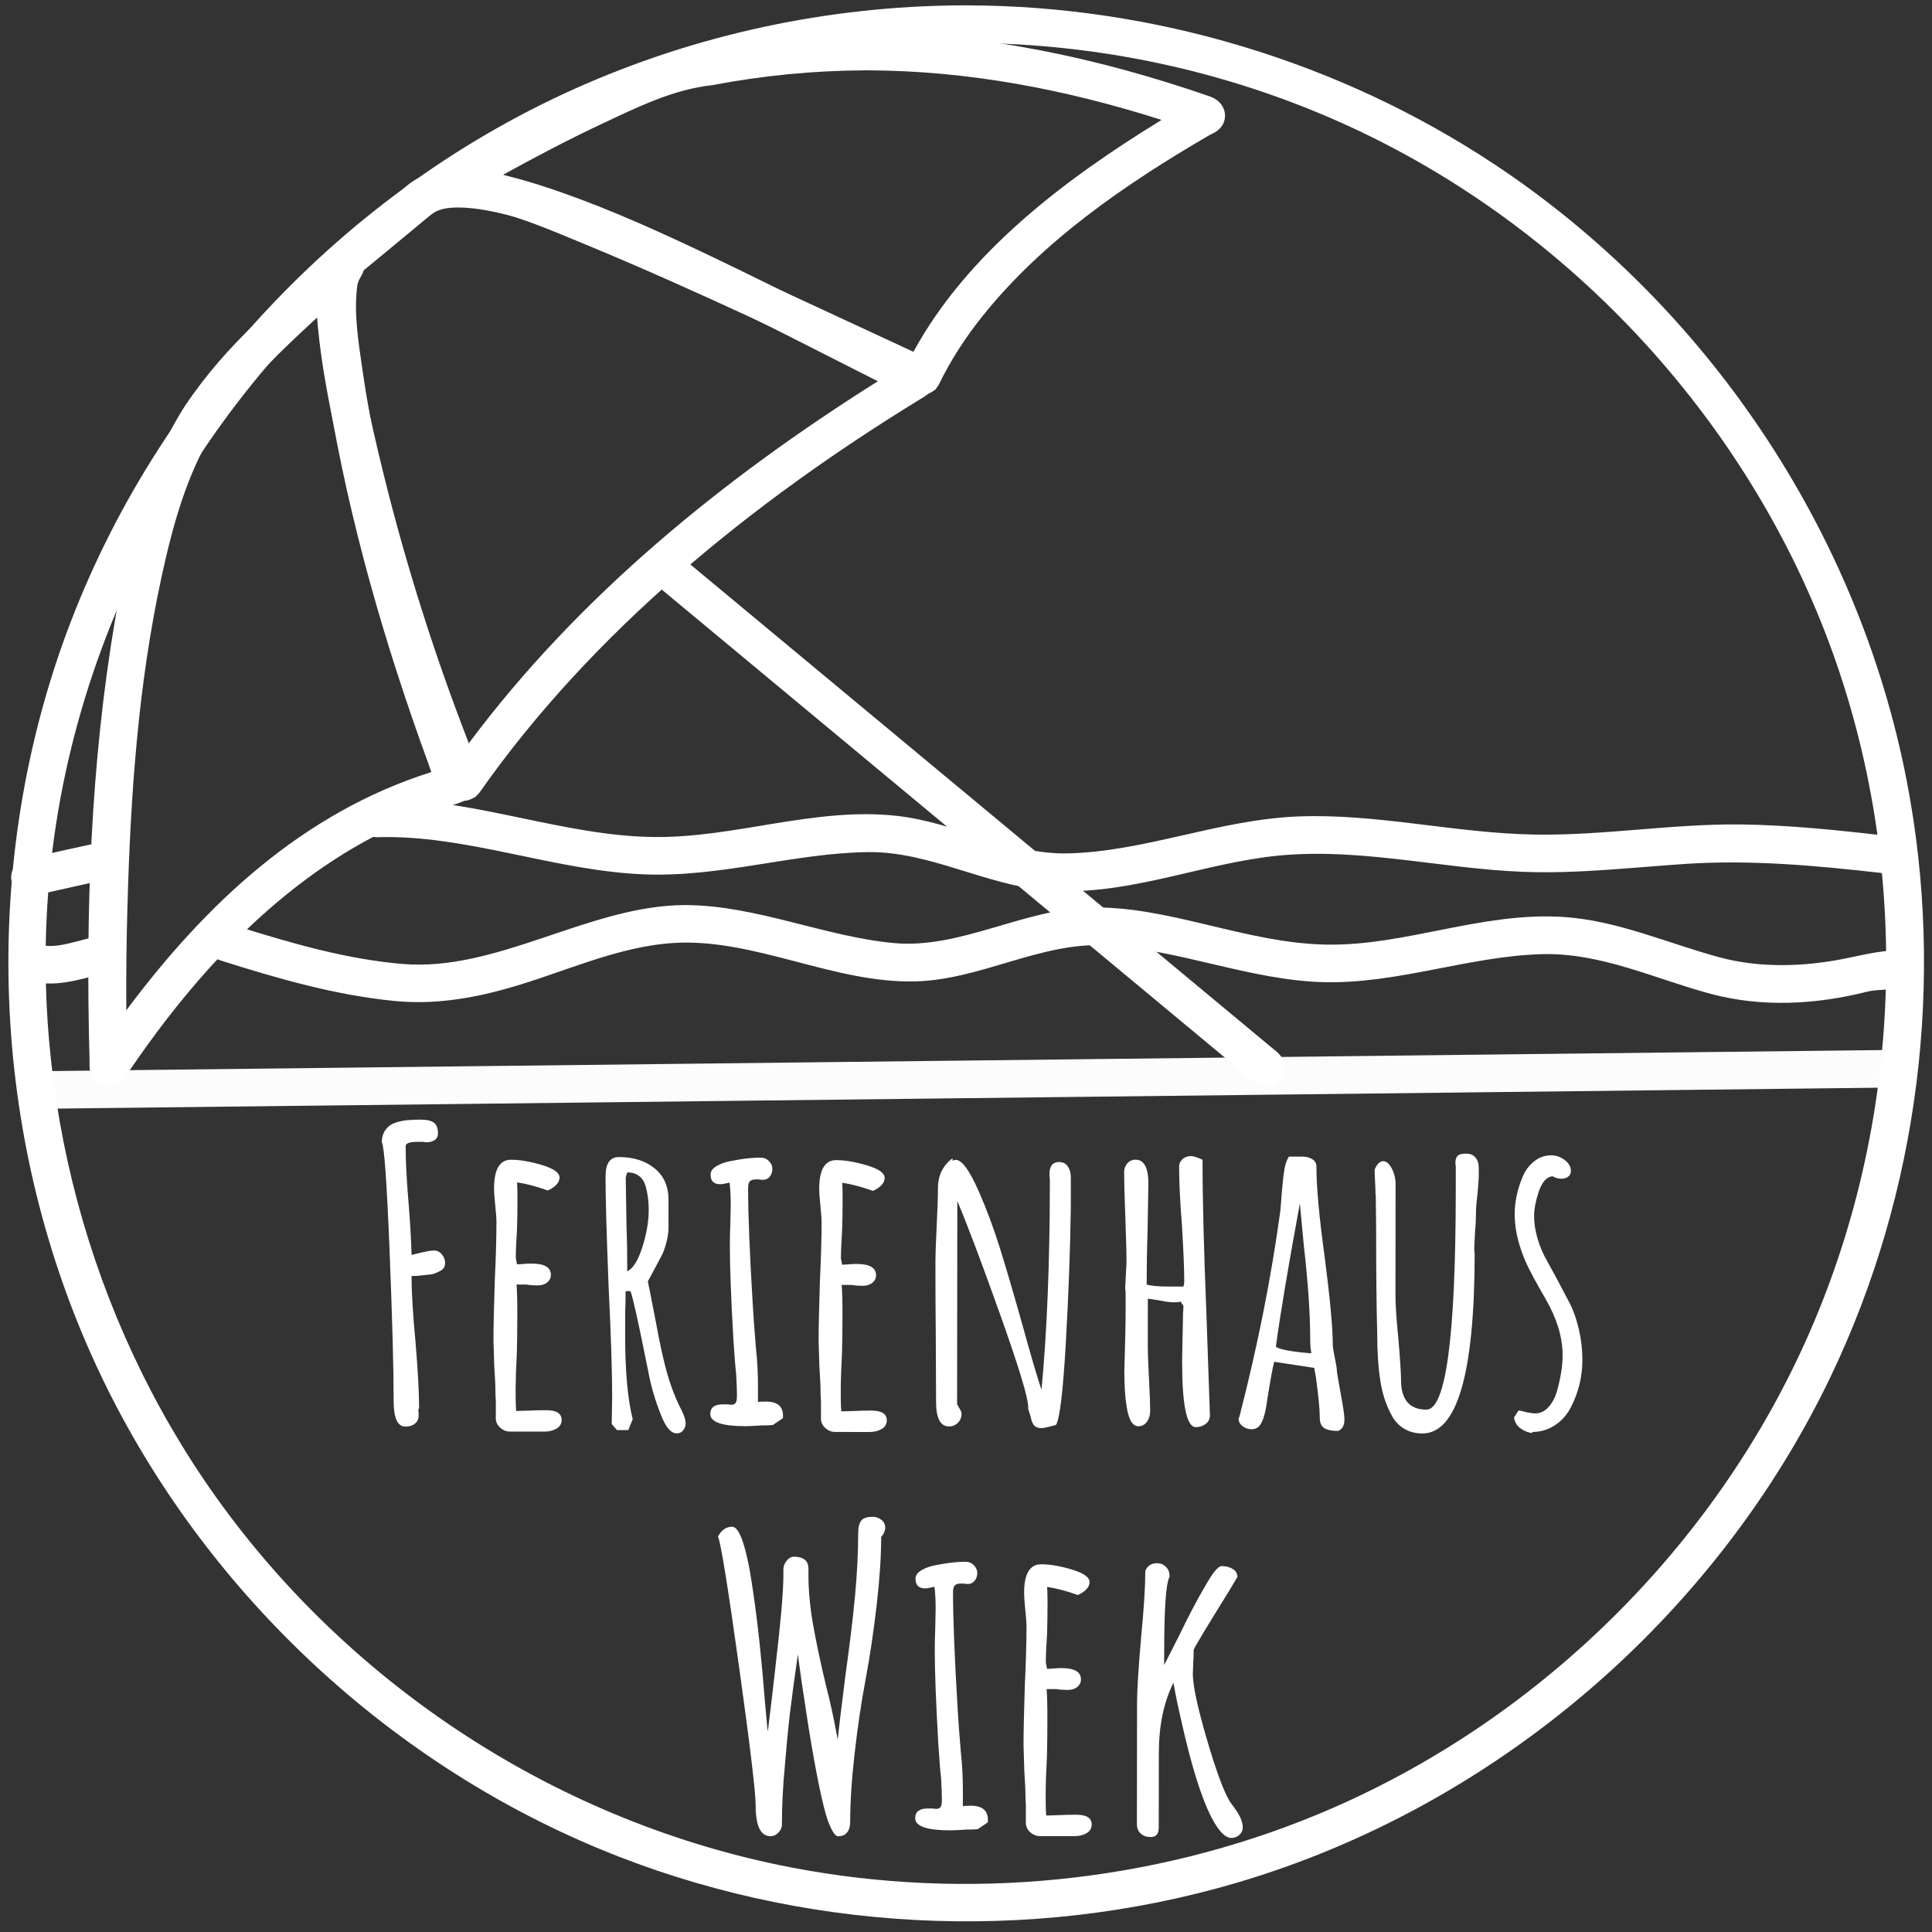
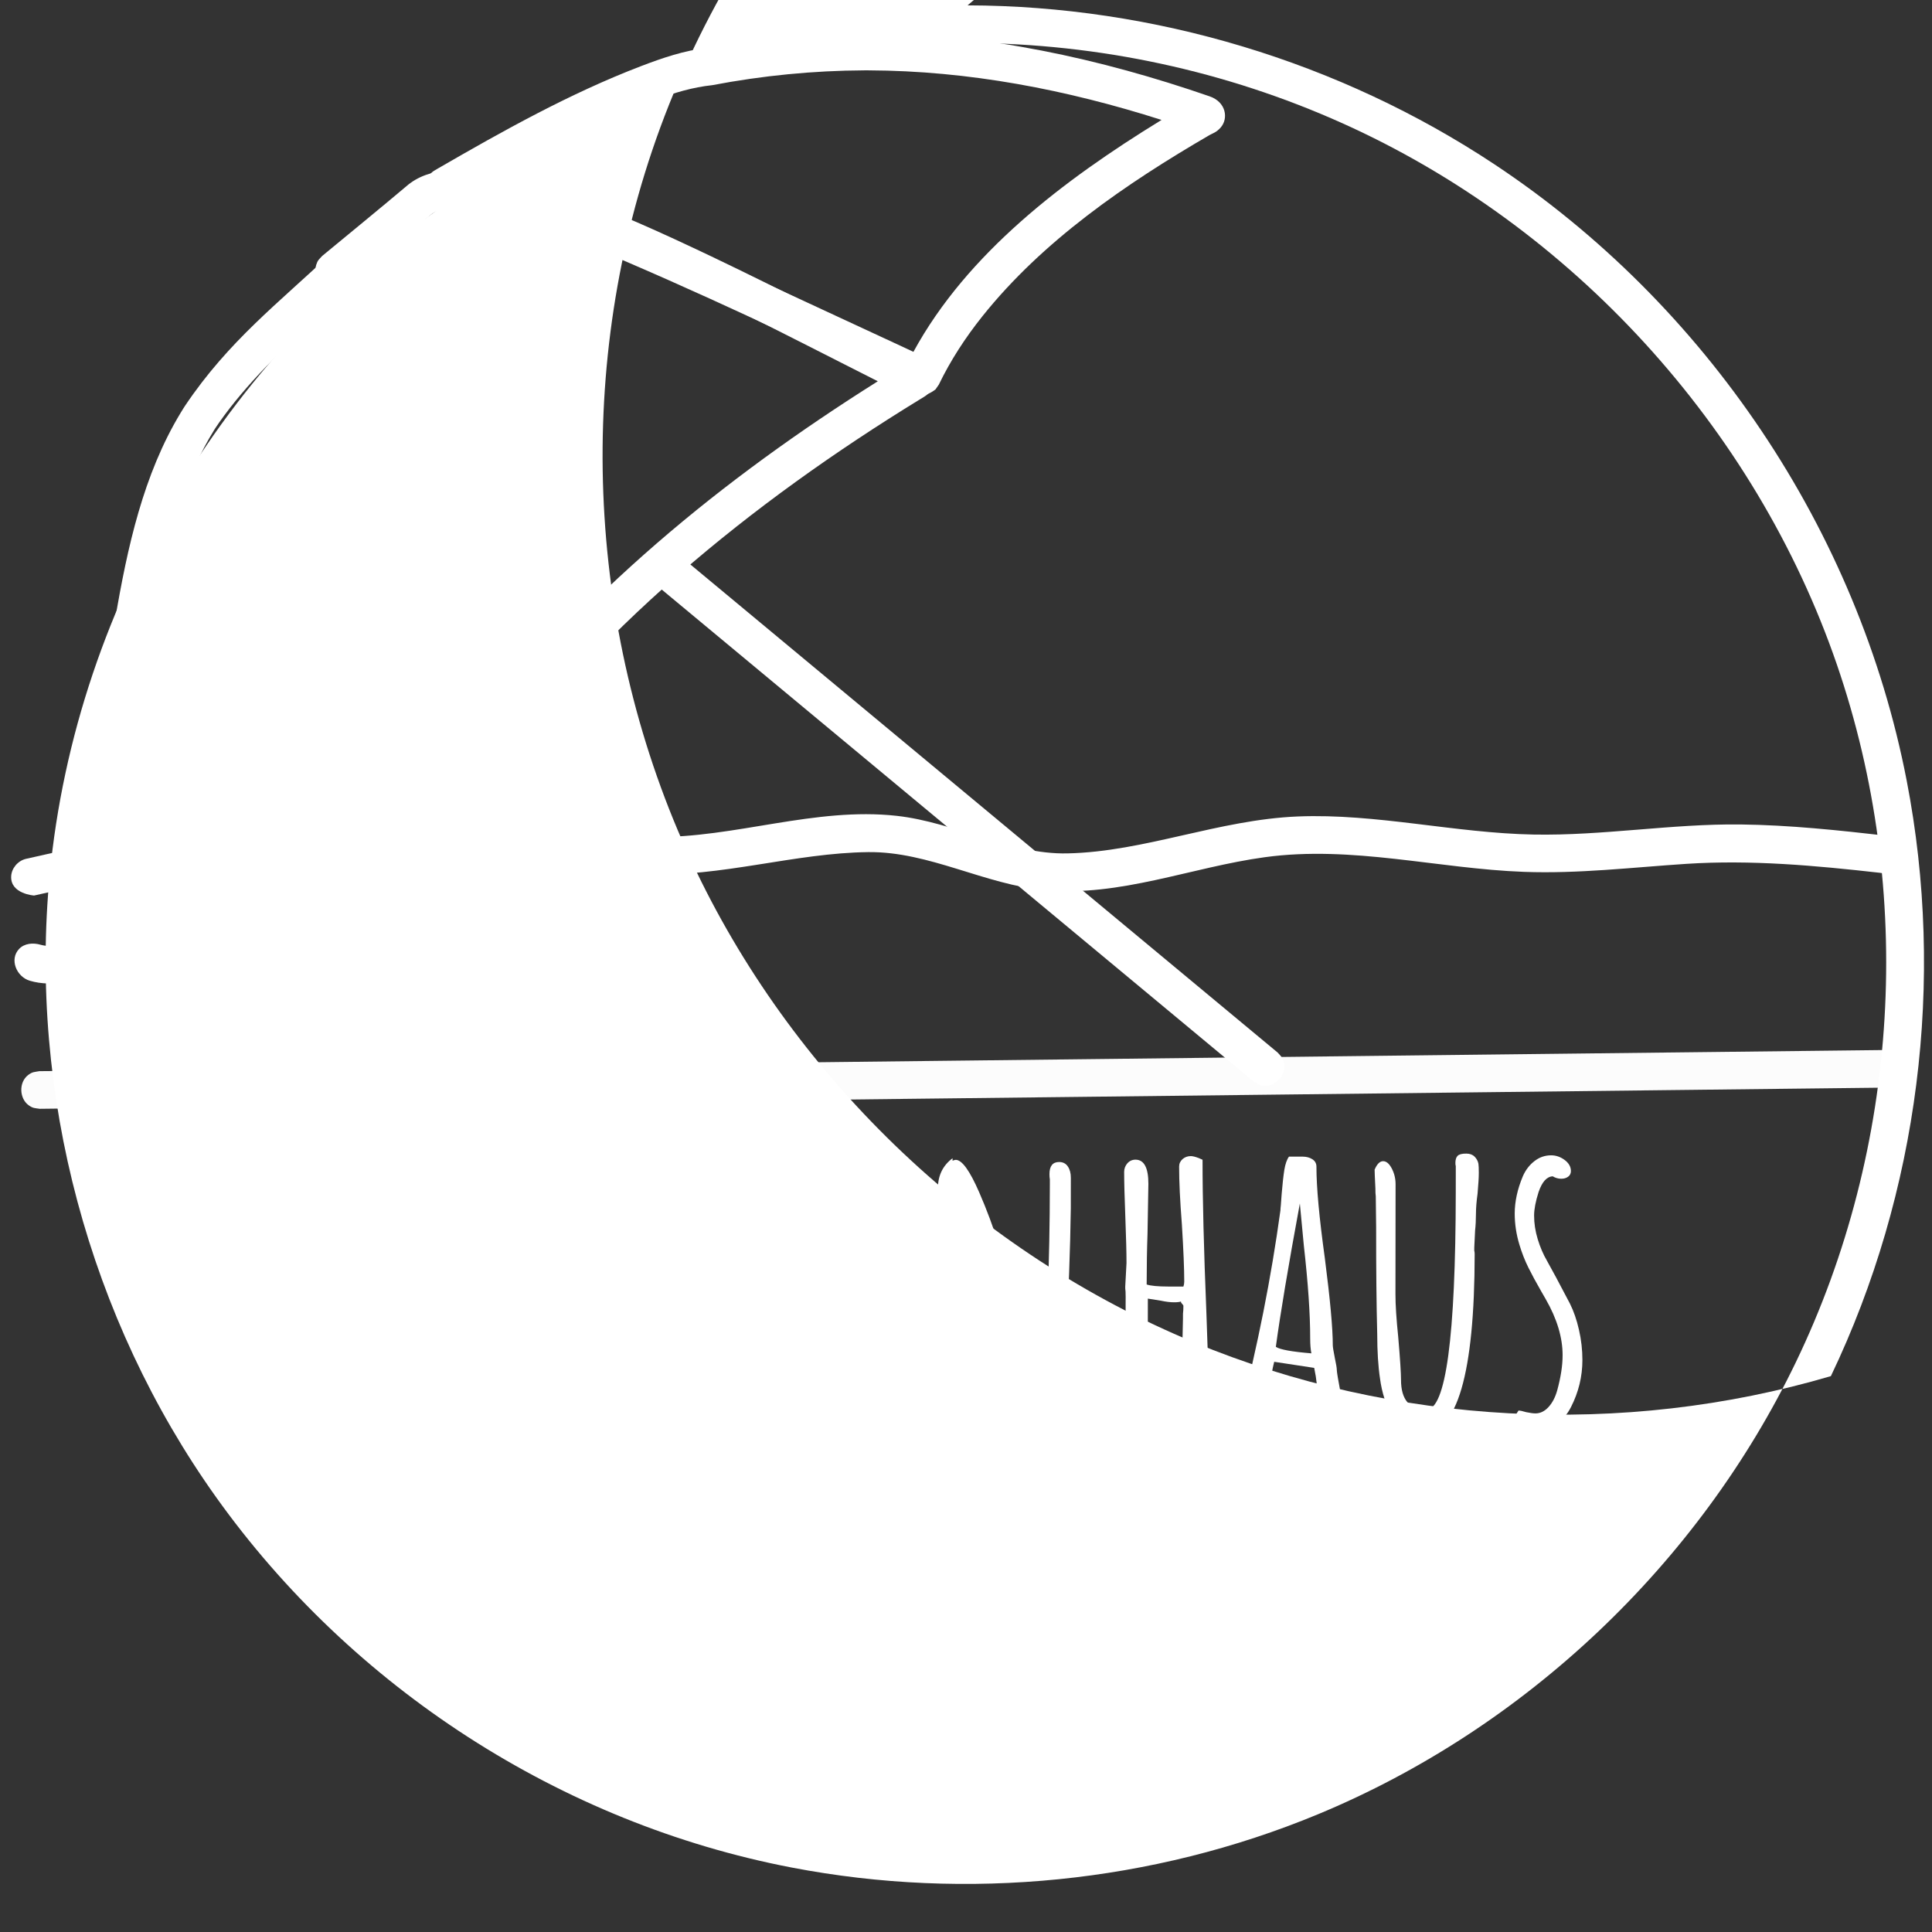
<svg xmlns="http://www.w3.org/2000/svg" xmlns:ns1="http://www.serif.com/" width="80px" height="80px" viewBox="0 0 80 80" xml:space="preserve" style="fill-rule:evenodd;clip-rule:evenodd;stroke-linejoin:round;stroke-miterlimit:1.414;">
  <rect x="0" y="0" width="80" height="80" fill="#333333" stroke="none" />
  <g id="Schirm-Umriss" ns1:id="Schirm Umriss">
    <path d="M14.563,10.258c0.077,0.042 0.163,0.072 0.231,0.127c0.279,0.225 0.364,0.642 0.209,0.957c-0.076,0.152 -0.181,0.288 -0.208,0.485c-0.151,1.126 0.041,2.287 0.208,3.451c0.827,5.714 2.485,11.296 4.531,16.707l0.042,0.11l0.041,0.111l0.052,0.255c-0.013,0.086 -0.01,0.174 -0.037,0.257c-0.158,0.497 -0.816,0.579 -1.425,0.775c-4.211,1.353 -7.771,4.399 -10.52,7.73c-0.407,0.492 -0.802,0.995 -1.182,1.505c-0.471,0.63 -0.924,1.274 -1.361,1.927l-0.167,0.18c-0.186,0.104 -0.23,0.157 -0.45,0.165c-0.333,0.013 -0.649,-0.208 -0.76,-0.51c-0.079,-0.214 -0.055,-0.441 -0.061,-0.667c-0.163,-6.099 0.046,-12.207 1.061,-18.175c0.506,-2.978 1.169,-6.01 2.719,-8.563c0.074,-0.125 0.157,-0.253 0.175,-0.28c1.802,-2.688 3.921,-4.298 6.002,-6.274l0.074,-0.072c0.045,-0.044 0.05,-0.047 0.078,-0.07l0.228,-0.129l0.261,-0.047c0.086,0.016 0.174,0.03 0.259,0.045Zm-1.399,2.86c-1.475,1.357 -2.937,2.738 -4.099,4.392c-0.074,0.107 -0.145,0.214 -0.154,0.227c-0.016,0.026 -0.032,0.051 -0.048,0.077c-1.139,1.834 -1.717,3.969 -2.18,6.105c-0.968,4.47 -1.281,9.06 -1.406,13.639c-0.042,1.426 -0.056,2.851 -0.047,4.277c3.278,-4.396 7.297,-8.182 12.63,-9.865c0,0 -0.069,-0.203 -0.117,-0.337c-1.811,-4.956 -3.28,-10.049 -4.138,-15.22c-0.181,-1.099 -0.334,-2.202 -0.389,-3.321c0,0 0.056,-0.073 -0.052,0.026Z" style="fill:#fff;fill-rule:nonzero;" />
    <path d="M19.005,7.035c1.445,0.011 2.868,0.451 4.258,0.938c2.119,0.743 4.162,1.678 6.192,2.644c2.904,1.385 5.759,2.864 8.638,4.305l0.198,0.099c0.167,0.12 0.233,0.136 0.335,0.324c0.201,0.367 0.08,0.817 -0.366,1.089c-0.06,0.037 -0.117,0.072 -0.177,0.108c-6.965,4.268 -13.57,9.633 -18.234,16.285l-0.162,0.17c-0.141,0.077 -0.285,0.154 -0.442,0.161c-0.313,0.012 -0.591,-0.186 -0.752,-0.483c-0.001,-0.001 -0.067,-0.161 -0.065,-0.163c-1.824,-4.478 -3.289,-9.097 -4.359,-13.79c-0.564,-2.478 -1.04,-4.987 -1.011,-7.521c0,0 0.005,-0.141 0.036,-0.235c0.06,-0.193 0.114,-0.221 0.246,-0.367c1.164,-0.963 2.338,-1.918 3.495,-2.894c0.097,-0.083 0.102,-0.085 0.152,-0.122c0.069,-0.05 0.139,-0.097 0.213,-0.139c0.542,-0.315 1.187,-0.411 1.805,-0.409Zm-0.052,1.556c-0.402,0.004 -0.816,0.051 -1.125,0.312c-0.979,0.819 -1.972,1.634 -2.959,2.45l-0.256,0.212c0.029,2.739 0.63,5.481 1.299,8.183c0.919,3.702 2.071,7.332 3.446,10.888l0.052,0.143c4.568,-6.123 10.588,-10.992 16.889,-14.96l0.049,-0.032c-3.901,-1.965 -7.758,-4.012 -11.795,-5.658c-1.433,-0.583 -2.887,-1.138 -4.401,-1.417c-0.396,-0.071 -0.796,-0.122 -1.199,-0.121Z" style="fill:#fff;fill-rule:nonzero;" />
    <path d="M35.966,1.358c4.789,0.016 9.607,1.068 14.123,2.632c0.681,0.234 0.787,0.915 0.455,1.292c-0.18,0.204 -0.321,0.232 -0.458,0.31c-3.473,2.019 -6.913,4.38 -9.407,7.504c-0.701,0.877 -1.319,1.824 -1.804,2.83l-0.137,0.198c-0.196,0.151 -0.42,0.265 -0.656,0.235c-0.079,-0.01 -0.155,-0.044 -0.234,-0.065c-4.519,-2.087 -9.008,-4.273 -13.602,-6.17c-1.561,-0.645 -3.121,-1.332 -4.805,-1.605c-0.298,-0.048 -0.602,-0.091 -0.893,-0.032l-0.241,0.01c-0.205,-0.056 -0.275,-0.049 -0.437,-0.198c-0.293,-0.267 -0.33,-0.789 -0.053,-1.096c0.095,-0.106 0.181,-0.148 0.297,-0.215c2.722,-1.575 5.495,-3.126 8.428,-4.249c0.887,-0.339 1.792,-0.649 2.726,-0.753l-0.003,0c2.212,-0.422 4.493,-0.63 6.701,-0.628Zm-0.176,1.555c-2.115,0.01 -4.226,0.218 -6.299,0.614c-1.611,0.17 -3.119,0.92 -4.604,1.618c-1.378,0.648 -2.726,1.358 -4.056,2.093c2.367,0.655 4.586,1.667 6.815,2.655c3.315,1.47 6.593,3.016 9.879,4.536l0.298,0.14c2.228,-4.089 6.232,-7.121 10.241,-9.582l0.034,-0.021c-3.924,-1.251 -7.981,-2.038 -12.135,-2.053c-0.059,0.001 -0.116,0.001 -0.173,0Z" style="fill:#fff;fill-rule:nonzero;" />
    <path d="M27.966,22.908l0.21,0.124l24.731,20.554c0.14,0.16 0.202,0.192 0.255,0.407c0.122,0.469 -0.308,1.001 -0.802,0.967c-0.223,-0.013 -0.265,-0.068 -0.448,-0.176l-24.732,-20.555c-0.139,-0.16 -0.201,-0.193 -0.257,-0.406c-0.077,-0.312 0.062,-0.675 0.338,-0.85c0.188,-0.118 0.255,-0.099 0.467,-0.119c0.08,0.018 0.158,0.036 0.238,0.054Z" style="fill:#fff;fill-rule:nonzero;" />
  </g>
  <g id="Wellen">
    <path d="M4.327,38.708c0.607,0.032 0.981,0.874 0.522,1.33c-0.064,0.063 -0.14,0.116 -0.221,0.154c-0.121,0.056 -0.259,0.083 -0.393,0.12c-0.987,0.276 -2.029,0.586 -3.001,0.298c-0.553,-0.164 -0.855,-0.888 -0.441,-1.319c0.222,-0.231 0.575,-0.263 0.891,-0.17c0.49,0.135 1.036,-0.024 1.569,-0.156c0.279,-0.07 0.557,-0.149 0.835,-0.228c0,0 0.149,-0.03 0.239,-0.029Z" style="fill:#fff;fill-rule:nonzero;" />
-     <path d="M28.433,37.477c2.911,0.022 5.746,1.316 8.592,1.574c2.709,0.246 5.291,-1.375 8.046,-1.469c3.271,-0.111 6.493,1.489 9.908,1.533c3.254,0.043 6.403,-1.369 9.781,-1.144c2.21,0.147 4.284,1.082 6.417,1.663c1.666,0.453 3.471,0.402 5.151,0.072c0.63,-0.125 1.251,-0.284 1.901,-0.337l0.243,0.019c0.197,0.081 0.267,0.082 0.411,0.249c0.311,0.362 0.184,1.027 -0.29,1.225c-0.412,0.173 -0.831,0.087 -1.287,0.203c-2.124,0.538 -4.362,0.653 -6.473,0.087c-2.318,-0.621 -4.54,-1.713 -7.005,-1.642c-3.019,0.088 -5.977,1.24 -9.029,1.159c-3.046,-0.082 -5.976,-1.36 -9.024,-1.523c-2.679,-0.143 -5.157,1.421 -7.864,1.491c-3.411,0.089 -6.701,-1.813 -10.055,-1.588c-2.368,0.158 -4.583,1.25 -6.899,1.894c-1.487,0.414 -3.023,0.659 -4.599,0.507c-2.458,-0.237 -4.86,-0.93 -7.215,-1.677c-0.483,-0.153 -0.794,-0.432 -0.796,-0.819c-0.002,-0.412 0.364,-0.779 0.774,-0.781c0.304,-0.002 0.516,0.124 0.744,0.196c2.22,0.693 4.476,1.348 6.792,1.546c3.946,0.337 7.735,-2.422 11.692,-2.438c0.028,0 0.057,-0.001 0.084,0Z" style="fill:#fff;fill-rule:nonzero;" />
    <path d="M4.343,34.859c0.543,0.025 0.947,0.702 0.638,1.193c-0.183,0.289 -0.565,0.36 -0.929,0.439c-0.881,0.194 -1.761,0.392 -2.64,0.591c0,0 -0.975,-0.064 -0.95,-0.785c0.012,-0.34 0.271,-0.649 0.605,-0.732c1.03,-0.233 2.06,-0.465 3.092,-0.688c0,0 0.022,-0.019 0.184,-0.018Z" style="fill:#fff;fill-rule:nonzero;" />
    <path d="M16.059,33.104c3.717,0.014 7.308,1.509 11.01,1.555c3.359,0.043 6.682,-1.252 10.06,-0.877c2.424,0.268 4.679,1.608 7.077,1.555c3.191,-0.069 6.256,-1.397 9.539,-1.529c3.25,-0.131 6.494,0.689 9.764,0.749c2.853,0.053 5.708,-0.45 8.559,-0.418c2.042,0.023 4.083,0.243 6.107,0.474l0.158,0.018c0.311,0.036 0.707,0.12 0.879,0.425c0.242,0.429 -0.034,1.045 -0.524,1.144c-0.263,0.053 -0.552,-0.026 -0.853,-0.06c-2.657,-0.3 -5.332,-0.544 -8.003,-0.37c-2.245,0.147 -4.485,0.415 -6.724,0.332c-3.572,-0.131 -7.116,-1.103 -10.736,-0.607c-3.043,0.416 -5.99,1.649 -9.097,1.366c-2.495,-0.228 -4.802,-1.604 -7.316,-1.577c-3.058,0.033 -6.056,1.038 -9.241,0.923c-3.759,-0.136 -7.409,-1.662 -11.127,-1.539l-0.241,-0.03c-0.193,-0.091 -0.263,-0.096 -0.399,-0.27c-0.292,-0.376 -0.134,-1.034 0.35,-1.21c0.151,-0.054 0.33,-0.049 0.332,-0.049c0.11,-0.003 0.22,-0.004 0.33,-0.005c0.033,0 0.064,0 0.096,0Z" style="fill:#fff;fill-rule:nonzero;" />
  </g>
  <path id="Strich" d="M78.406,43.514c0.191,0.094 0.26,0.1 0.392,0.277c0.24,0.323 0.173,0.842 -0.159,1.088c-0.178,0.133 -0.246,0.118 -0.456,0.156l-76.537,0.878c-0.21,-0.032 -0.278,-0.017 -0.458,-0.146c-0.386,-0.274 -0.424,-0.953 -0.015,-1.258c0.178,-0.131 0.247,-0.116 0.456,-0.154l76.536,-0.877c0.08,0.012 0.16,0.023 0.241,0.036Z" style="fill:#fff;fill-opacity:0.984;fill-rule:nonzero;" />
-   <path id="Kreis" d="M40.065,0.222c7.713,0.018 15.405,2.332 21.815,6.581c8.739,5.792 15.062,15.13 17.073,25.526c1.601,8.273 0.501,17.042 -3.14,24.653c-4.788,10.008 -13.914,17.833 -24.604,20.98c-8.624,2.538 -18.087,2.034 -26.366,-1.396c-8.923,-3.696 -16.408,-10.779 -20.6,-19.476c-4.429,-9.184 -5.132,-20.113 -1.849,-29.856c3.483,-10.337 11.423,-19.079 21.395,-23.554c5.012,-2.249 10.481,-3.427 16.02,-3.458c0.086,0 0.171,0 0.256,0Zm-0.125,1.556c-7.4,0.017 -14.759,2.226 -20.91,6.29c-9.435,6.233 -15.886,16.762 -16.973,28.173c-0.863,9.05 1.624,18.373 6.896,25.761c5.61,7.862 14.248,13.49 23.835,15.33c7.266,1.393 14.941,0.629 21.777,-2.203c8.579,-3.555 15.768,-10.364 19.794,-18.715c4.289,-8.896 4.945,-19.468 1.7,-28.904c-3.379,-9.825 -10.972,-18.143 -20.483,-22.411c-4.825,-2.165 -10.064,-3.291 -15.39,-3.321c-0.082,0 -0.164,0 -0.246,0Z" style="fill:#fff;fill-rule:nonzero;" />
+   <path id="Kreis" d="M40.065,0.222c7.713,0.018 15.405,2.332 21.815,6.581c8.739,5.792 15.062,15.13 17.073,25.526c1.601,8.273 0.501,17.042 -3.14,24.653c-8.624,2.538 -18.087,2.034 -26.366,-1.396c-8.923,-3.696 -16.408,-10.779 -20.6,-19.476c-4.429,-9.184 -5.132,-20.113 -1.849,-29.856c3.483,-10.337 11.423,-19.079 21.395,-23.554c5.012,-2.249 10.481,-3.427 16.02,-3.458c0.086,0 0.171,0 0.256,0Zm-0.125,1.556c-7.4,0.017 -14.759,2.226 -20.91,6.29c-9.435,6.233 -15.886,16.762 -16.973,28.173c-0.863,9.05 1.624,18.373 6.896,25.761c5.61,7.862 14.248,13.49 23.835,15.33c7.266,1.393 14.941,0.629 21.777,-2.203c8.579,-3.555 15.768,-10.364 19.794,-18.715c4.289,-8.896 4.945,-19.468 1.7,-28.904c-3.379,-9.825 -10.972,-18.143 -20.483,-22.411c-4.825,-2.165 -10.064,-3.291 -15.39,-3.321c-0.082,0 -0.164,0 -0.246,0Z" style="fill:#fff;fill-rule:nonzero;" />
  <g id="Ebene1">
    <path d="M16.783,59.072c-0.323,0 -0.484,-0.357 -0.483,-1.071c0.001,-1.293 -0.055,-3.362 -0.168,-6.205c-0.115,-2.844 -0.221,-4.343 -0.322,-4.499c0.001,-0.313 0.124,-0.553 0.369,-0.719c0.089,-0.056 0.215,-0.103 0.377,-0.142c0.162,-0.039 0.309,-0.058 0.443,-0.058c0.067,-0.011 0.206,-0.017 0.418,-0.016c0.257,0 0.44,0.042 0.552,0.126c0.111,0.084 0.167,0.232 0.167,0.443c0,0.123 -0.045,0.215 -0.135,0.276c-0.089,0.062 -0.201,0.092 -0.334,0.092l-0.167,-0.017l-0.235,0c-0.311,0 -0.468,0.06 -0.468,0.183c-0.001,0.58 0.037,1.338 0.115,2.274c0.066,0.781 0.109,1.523 0.13,2.225c0.079,-0.022 0.226,-0.058 0.444,-0.108c0.217,-0.05 0.382,-0.075 0.494,-0.075c0.122,0 0.228,0.054 0.317,0.159c0.089,0.107 0.133,0.226 0.133,0.361c0,0.156 -0.072,0.267 -0.218,0.334c-0.022,0.011 -0.075,0.036 -0.159,0.075c-0.084,0.038 -0.192,0.063 -0.325,0.074c-0.101,0.011 -0.268,0.028 -0.503,0.05l-0.184,0c0,0.669 0.054,1.578 0.164,2.726c0.1,1.204 0.149,2.114 0.148,2.727l-0.017,0.067l-0.017,0.033c0.012,0.045 0.017,0.117 0.017,0.217c0,0.146 -0.051,0.26 -0.152,0.344c-0.1,0.083 -0.233,0.124 -0.401,0.124Z" style="fill:#fff;fill-rule:nonzero;" />
-     <path d="M21.115,59.278c-0.146,0 -0.276,-0.051 -0.393,-0.151c-0.117,-0.101 -0.181,-0.223 -0.192,-0.369l0.001,-0.434l0,-0.335c-0.011,-0.1 -0.016,-0.217 -0.016,-0.351c0,-0.234 -0.016,-0.591 -0.049,-1.071l-0.033,-1.069c0.001,-0.547 0.019,-1.361 0.054,-2.442c0.046,-0.97 0.069,-1.784 0.07,-2.442c0,-0.156 -0.017,-0.391 -0.05,-0.702c-0.033,-0.324 -0.05,-0.559 -0.049,-0.703c0.001,-0.792 0.235,-1.187 0.704,-1.187c0.368,0.001 0.794,0.074 1.279,0.219c0.485,0.145 0.727,0.318 0.727,0.519c0,0.112 -0.048,0.215 -0.143,0.31c-0.095,0.094 -0.209,0.169 -0.343,0.225c-0.468,-0.168 -0.891,-0.28 -1.271,-0.336c0.011,0.167 0.016,0.407 0.016,0.719c-0.001,0.446 -0.007,0.847 -0.018,1.205c-0.034,0.534 -0.051,0.936 -0.051,1.204l0.049,0.267l0.268,-0.016c0.089,-0.011 0.201,-0.016 0.334,-0.016c0.536,0 0.803,0.157 0.802,0.468c0,0.124 -0.049,0.226 -0.15,0.31c-0.1,0.083 -0.229,0.125 -0.385,0.125c-0.201,0 -0.357,-0.012 -0.469,-0.034l-0.417,-0.001c0.021,0.291 0.032,0.714 0.031,1.272c0,0.557 -0.007,1.059 -0.018,1.504c-0.034,0.681 -0.051,1.188 -0.052,1.523c0,0.624 0.01,0.936 0.033,0.936l0.552,-0.016c0.189,-0.011 0.418,-0.016 0.685,-0.016c0.424,0.001 0.635,0.135 0.635,0.402c0,0.157 -0.069,0.276 -0.21,0.36c-0.139,0.083 -0.309,0.125 -0.509,0.125l-1.422,-0.002Z" style="fill:#fff;fill-rule:nonzero;" />
    <path d="M28.022,59.353c-0.245,0 -0.468,-0.268 -0.668,-0.803c-0.233,-0.58 -0.405,-1.178 -0.517,-1.791l-0.116,-0.569c-0.321,-1.595 -0.526,-2.503 -0.615,-2.726l-0.201,-0.001c0,0.323 -0.006,0.619 -0.018,0.887l-0.001,0.92c-0.002,1.494 0.102,2.659 0.313,3.495l-0.184,0.452l-0.468,-0.001l-0.217,-0.25l0.018,-1.121c0.001,-1.004 -0.047,-2.526 -0.146,-4.566c-0.086,-2.174 -0.129,-3.697 -0.128,-4.566c0.001,-0.536 0.185,-0.803 0.553,-0.802c0.602,0 1.096,0.157 1.48,0.469c0.384,0.313 0.576,0.748 0.575,1.306l-0.001,1.17c0,0.168 -0.029,0.36 -0.084,0.577c-0.056,0.218 -0.118,0.393 -0.184,0.527l-0.319,0.601l-0.269,0.502l0.084,0.402l0.232,1.187c0.155,0.859 0.305,1.556 0.45,2.092c0.144,0.535 0.322,1.02 0.533,1.455l0.1,0.201c0.111,0.223 0.167,0.401 0.167,0.536c0,0.111 -0.034,0.209 -0.101,0.292c-0.068,0.084 -0.156,0.126 -0.268,0.125Zm-2.049,-6.709c0.245,-0.122 0.454,-0.46 0.629,-1.011c0.173,-0.552 0.26,-1.062 0.26,-1.53c0.001,-0.357 -0.044,-0.692 -0.132,-1.004c-0.056,-0.178 -0.147,-0.315 -0.276,-0.41c-0.128,-0.095 -0.286,-0.143 -0.476,-0.143l-0.034,0.084l-0.033,0.15l0.031,1.974c0.022,0.58 0.032,1.209 0.031,1.89Z" style="fill:#fff;fill-rule:nonzero;" />
    <path d="M30.866,59.055c-0.97,-0.001 -1.455,-0.168 -1.454,-0.503c0,-0.268 0.173,-0.401 0.518,-0.4l0.184,0l0.167,0.016c0.09,0 0.151,-0.027 0.184,-0.083c0.034,-0.056 0.051,-0.156 0.051,-0.301c0,-0.19 -0.011,-0.485 -0.033,-0.886c-0.033,-0.268 -0.071,-0.747 -0.115,-1.439c-0.098,-1.707 -0.147,-2.994 -0.146,-3.864c0,-0.312 0.006,-0.596 0.018,-0.853l0.018,-0.852c0,-0.368 -0.016,-0.675 -0.049,-0.921c-0.179,0.045 -0.307,0.067 -0.385,0.067c-0.267,0 -0.401,-0.134 -0.4,-0.402c0,-0.133 0.083,-0.251 0.25,-0.351c0.167,-0.1 0.379,-0.172 0.636,-0.216c0.446,-0.089 0.842,-0.133 1.188,-0.132c0.133,0 0.248,0.047 0.342,0.142c0.095,0.094 0.143,0.204 0.142,0.326c0,0.123 -0.036,0.228 -0.109,0.318c-0.072,0.089 -0.165,0.133 -0.276,0.133c-0.067,0 -0.123,-0.006 -0.167,-0.017l-0.134,0c-0.111,0 -0.192,0.025 -0.243,0.075c-0.049,0.05 -0.075,0.142 -0.075,0.276c-0.001,1.082 0.063,2.71 0.195,4.884c0.022,0.401 0.065,0.992 0.131,1.773c0.056,0.513 0.083,1.037 0.082,1.572l0,0.635c0.066,-0.011 0.178,-0.016 0.334,-0.016c0.469,0.001 0.703,0.196 0.702,0.586l0,0.101l-0.419,0.283c-0.011,0 -0.047,0.003 -0.109,0.009c-0.061,0.005 -0.175,0.008 -0.342,0.008c-0.357,0.022 -0.586,0.032 -0.686,0.032Z" style="fill:#fff;fill-rule:nonzero;" />
    <path d="M34.579,59.294c-0.146,0 -0.277,-0.051 -0.393,-0.151c-0.118,-0.101 -0.181,-0.223 -0.192,-0.369l0,-0.434l0.001,-0.335c-0.011,-0.1 -0.017,-0.217 -0.017,-0.351c0.001,-0.234 -0.016,-0.591 -0.049,-1.071l-0.032,-1.069c0.001,-0.547 0.018,-1.361 0.053,-2.442c0.046,-0.97 0.07,-1.784 0.07,-2.442c0.001,-0.156 -0.016,-0.391 -0.049,-0.702c-0.033,-0.324 -0.05,-0.559 -0.05,-0.703c0.001,-0.792 0.236,-1.187 0.705,-1.187c0.367,0.001 0.794,0.074 1.278,0.219c0.486,0.145 0.728,0.318 0.728,0.519c0,0.112 -0.048,0.215 -0.143,0.31c-0.095,0.094 -0.21,0.17 -0.343,0.225c-0.469,-0.168 -0.892,-0.28 -1.271,-0.336c0.011,0.167 0.016,0.407 0.016,0.719c-0.001,0.446 -0.007,0.847 -0.019,1.205c-0.033,0.534 -0.051,0.936 -0.051,1.204l0.05,0.267l0.268,-0.016c0.089,-0.011 0.2,-0.016 0.334,-0.016c0.536,0 0.802,0.157 0.802,0.468c0,0.124 -0.05,0.226 -0.151,0.31c-0.1,0.083 -0.228,0.125 -0.384,0.125c-0.201,0 -0.357,-0.012 -0.469,-0.034l-0.418,-0.001c0.022,0.291 0.033,0.714 0.032,1.272c-0.001,0.557 -0.007,1.059 -0.019,1.504c-0.033,0.681 -0.051,1.188 -0.052,1.523c-0.001,0.624 0.011,0.936 0.033,0.936l0.552,-0.016c0.19,-0.011 0.418,-0.016 0.685,-0.016c0.424,0.001 0.636,0.135 0.636,0.402c0,0.157 -0.071,0.276 -0.21,0.36c-0.139,0.083 -0.309,0.125 -0.51,0.125l-1.421,-0.002Z" style="fill:#fff;fill-rule:nonzero;" />
    <path d="M43.125,59.137c-0.134,0 -0.234,-0.037 -0.3,-0.109c-0.068,-0.072 -0.118,-0.198 -0.151,-0.377l-0.1,-0.317l0,-0.034l0,-0.05c0.001,-0.368 -0.38,-1.623 -1.141,-3.765c-0.762,-2.141 -1.359,-3.725 -1.792,-4.751l-0.01,8.412l0.066,0.117c0.011,0.022 0.034,0.062 0.067,0.118c0.034,0.055 0.051,0.111 0.051,0.167c-0.001,0.145 -0.051,0.267 -0.152,0.368c-0.1,0.099 -0.222,0.15 -0.368,0.149c-0.357,0 -0.535,-0.34 -0.534,-1.021l-0.013,-2.86c-0.01,-0.858 -0.015,-1.817 -0.014,-2.876c0.001,-0.356 0.018,-0.875 0.053,-1.556c0.034,-0.702 0.051,-1.22 0.051,-1.555c0.001,-0.524 0.203,-0.936 0.605,-1.237l-0.001,0.101c0.067,-0.023 0.112,-0.034 0.134,-0.034c0.257,0.001 0.579,0.447 0.968,1.339c0.312,0.715 0.592,1.467 0.842,2.259c0.251,0.792 0.581,1.919 0.991,3.38l0.167,0.602c0.255,0.904 0.45,1.551 0.583,1.941c0.226,-2.397 0.341,-5.229 0.345,-8.496l0,-0.217c-0.012,-0.068 -0.016,-0.139 -0.016,-0.218c0,-0.334 0.134,-0.501 0.401,-0.501c0.157,0.001 0.276,0.061 0.36,0.185c0.083,0.122 0.125,0.278 0.124,0.467l-0.001,1.255c-0.024,1.718 -0.093,3.579 -0.207,5.586c-0.114,2.007 -0.25,3.139 -0.406,3.394c-0.323,0.09 -0.524,0.134 -0.602,0.134Z" style="fill:#fff;fill-rule:nonzero;" />
    <path d="M49.514,59.094c-0.379,0 -0.568,-0.92 -0.565,-2.76l0.018,-0.953l0.017,-0.77l0,-0.049l0.001,-0.168c0.011,-0.089 0.017,-0.195 0.017,-0.318c0,-0.022 -0.017,-0.05 -0.051,-0.084c-0.033,-0.033 -0.05,-0.061 -0.05,-0.083l0,-0.017c-0.055,0.023 -0.156,0.034 -0.301,0.033c-0.144,0 -0.322,-0.022 -0.534,-0.067c-0.068,-0.012 -0.246,-0.04 -0.536,-0.085l-0.002,1.924c-0.001,0.29 0.016,0.747 0.048,1.371c0.033,0.614 0.05,1.071 0.049,1.372c0,0.167 -0.045,0.312 -0.135,0.434c-0.089,0.124 -0.206,0.184 -0.351,0.184c-0.212,0 -0.362,-0.207 -0.451,-0.62c-0.088,-0.423 -0.132,-0.975 -0.132,-1.656l0.036,-1.354c0.011,-0.379 0.017,-0.781 0.018,-1.204l0,-0.284l0.001,-0.234c0,-0.179 -0.006,-0.296 -0.017,-0.351l0,-0.084l0.052,-0.97c0,-0.424 -0.016,-1.054 -0.048,-1.891c-0.033,-0.836 -0.049,-1.465 -0.049,-1.889c0.001,-0.134 0.046,-0.251 0.134,-0.352c0.09,-0.1 0.202,-0.15 0.336,-0.15c0.356,0.001 0.534,0.336 0.533,1.004l-0.036,2.075c-0.023,0.624 -0.034,1.32 -0.035,2.09c0.167,0.056 0.468,0.084 0.903,0.085l0.619,0c0.022,-0.067 0.033,-0.133 0.034,-0.2c0,-0.535 -0.033,-1.327 -0.098,-2.375c-0.077,-0.981 -0.115,-1.779 -0.114,-2.392c0,-0.123 0.048,-0.226 0.142,-0.31c0.095,-0.083 0.209,-0.124 0.343,-0.124c0.078,0 0.189,0.028 0.335,0.084l0.15,0.067c-0.002,1.583 0.052,3.696 0.159,6.339l0.146,4.232c0,0.156 -0.058,0.278 -0.176,0.367c-0.117,0.089 -0.253,0.134 -0.41,0.133Z" style="fill:#fff;fill-rule:nonzero;" />
    <path d="M55.401,59.252c-0.257,-0.001 -0.446,-0.04 -0.568,-0.118c-0.123,-0.078 -0.184,-0.223 -0.184,-0.435c0.001,-0.334 -0.055,-0.904 -0.165,-1.706l-0.066,-0.352l-1.656,-0.252c-0.068,0.256 -0.163,0.775 -0.286,1.555c-0.068,0.546 -0.174,0.908 -0.319,1.086c-0.079,0.101 -0.19,0.151 -0.335,0.151c-0.134,0 -0.256,-0.042 -0.367,-0.126c-0.112,-0.084 -0.168,-0.187 -0.168,-0.31l0.034,-0.084l0.017,-0.066c0.739,-2.865 1.3,-5.691 1.682,-8.478c0,-0.044 0.006,-0.12 0.018,-0.225c0.011,-0.107 0.022,-0.26 0.034,-0.461c0.034,-0.412 0.07,-0.741 0.109,-0.986c0.04,-0.246 0.104,-0.429 0.193,-0.552l0.569,0.001c0.155,0 0.29,0.037 0.401,0.109c0.112,0.073 0.168,0.175 0.167,0.31c-0.001,0.847 0.115,2.107 0.347,3.78c0.221,1.717 0.331,2.921 0.33,3.613c0,0.067 0.028,0.24 0.083,0.518c0.055,0.257 0.083,0.424 0.083,0.502c0,0.078 0.055,0.413 0.166,1.004c0.1,0.535 0.15,0.881 0.15,1.037l0,0.017c-0.001,0.245 -0.09,0.402 -0.269,0.468Zm-1.1,-3.213c-0.033,-0.167 -0.049,-0.373 -0.049,-0.619c0.001,-1.003 -0.087,-2.285 -0.263,-3.846l-0.165,-1.74c-0.483,2.619 -0.814,4.598 -0.994,5.936c0.167,0.112 0.657,0.202 1.471,0.269Z" style="fill:#fff;fill-rule:nonzero;" />
    <path d="M58.896,59.357c-0.267,-0.001 -0.507,-0.06 -0.719,-0.177c-0.211,-0.118 -0.384,-0.288 -0.517,-0.511c-0.267,-0.469 -0.439,-0.998 -0.517,-1.589c-0.077,-0.513 -0.115,-1.126 -0.115,-1.84c-0.032,-1.205 -0.047,-2.676 -0.045,-4.416l-0.015,-1.287c-0.011,-0.067 -0.017,-0.178 -0.016,-0.335c-0.022,-0.424 -0.032,-0.68 -0.032,-0.77c0.1,-0.234 0.217,-0.35 0.351,-0.35c0.134,0 0.253,0.1 0.359,0.301c0.105,0.201 0.158,0.418 0.158,0.653l-0.005,4.549c-0.001,0.446 0.038,1.037 0.114,1.773c0.078,0.914 0.116,1.505 0.116,1.773c-0.001,0.825 0.349,1.238 1.052,1.239c0.803,0.001 1.208,-2.998 1.215,-8.996l0.001,-0.938l0,-0.15c-0.011,-0.033 -0.016,-0.078 -0.016,-0.133c0,-0.135 0.031,-0.232 0.092,-0.293c0.061,-0.062 0.181,-0.093 0.36,-0.092c0.145,0 0.259,0.042 0.343,0.126c0.082,0.083 0.136,0.181 0.158,0.292c0.011,0.068 0.016,0.196 0.016,0.386c0,0.178 -0.017,0.462 -0.051,0.852c-0.045,0.324 -0.067,0.602 -0.067,0.837c-0.001,0.256 -0.012,0.485 -0.035,0.686l-0.034,0.702l-0.001,0.133c0.012,0.045 0.017,0.095 0.017,0.151c-0.006,4.951 -0.728,7.425 -2.167,7.424Z" style="fill:#fff;fill-rule:nonzero;" />
    <path d="M63.446,59.345c-0.201,-0.034 -0.371,-0.107 -0.51,-0.218c-0.139,-0.111 -0.22,-0.257 -0.242,-0.435l0.185,-0.284c0.066,0 0.172,0.022 0.317,0.067c0.167,0.034 0.296,0.051 0.384,0.051c0.201,0 0.382,-0.089 0.544,-0.267c0.163,-0.179 0.282,-0.413 0.361,-0.702c0.145,-0.536 0.219,-1.014 0.219,-1.438c0.001,-0.736 -0.232,-1.512 -0.7,-2.326l-0.183,-0.318c-0.212,-0.368 -0.39,-0.697 -0.534,-0.987c-0.145,-0.291 -0.267,-0.603 -0.368,-0.937c-0.133,-0.435 -0.198,-0.87 -0.198,-1.305c0.001,-0.49 0.112,-1.004 0.336,-1.538c0.112,-0.257 0.271,-0.466 0.478,-0.627c0.205,-0.161 0.437,-0.242 0.694,-0.242c0.2,0 0.387,0.065 0.56,0.193c0.172,0.129 0.259,0.282 0.259,0.461c-0.001,0.099 -0.04,0.178 -0.118,0.234c-0.078,0.056 -0.173,0.083 -0.284,0.082c-0.122,0 -0.24,-0.033 -0.351,-0.1c-0.246,0.011 -0.441,0.228 -0.586,0.652c-0.124,0.39 -0.185,0.713 -0.185,0.97c-0.001,0.323 0.049,0.649 0.149,0.978c0.099,0.329 0.228,0.628 0.383,0.895l0.367,0.67l0.584,1.105c0.156,0.312 0.282,0.674 0.375,1.087c0.095,0.412 0.142,0.831 0.142,1.254c-0.001,0.681 -0.159,1.327 -0.471,1.94c-0.156,0.312 -0.377,0.562 -0.662,0.752c-0.284,0.189 -0.6,0.283 -0.945,0.283l0,0.05Z" style="fill:#fff;fill-rule:nonzero;" />
    <path d="M31.908,76.033c-0.413,-0.001 -0.619,-0.425 -0.618,-1.272c0.001,-0.535 -0.228,-2.451 -0.687,-5.747c-0.459,-3.294 -0.75,-5.093 -0.872,-5.394c0.145,-0.267 0.341,-0.401 0.586,-0.401c0.257,0 0.495,0.58 0.717,1.741c0.21,1.227 0.387,2.632 0.531,4.215l0.115,1.355c0.066,0.758 0.105,1.142 0.116,1.154l0.169,-1.405l0.101,-0.869c0.146,-1.271 0.242,-2.169 0.288,-2.693c0.057,-0.691 0.084,-1.165 0.084,-1.421l0.001,-0.318c0,-0.123 0.045,-0.24 0.135,-0.351c0.089,-0.111 0.189,-0.167 0.3,-0.167c0.402,0 0.602,0.168 0.602,0.503l0,0.25c-0.001,0.636 0.063,1.319 0.19,2.049c0.128,0.731 0.313,1.603 0.557,2.618c0.156,0.591 0.311,1.311 0.466,2.158c0.034,-0.368 0.14,-1.259 0.32,-2.675c0.181,-1.293 0.313,-2.394 0.398,-3.303c0.084,-0.908 0.127,-1.759 0.128,-2.55c0,-0.257 0.043,-0.438 0.126,-0.543c0.084,-0.107 0.243,-0.16 0.477,-0.159c0.134,0 0.254,0.042 0.359,0.126c0.107,0.083 0.159,0.193 0.159,0.326c-0.001,0.123 -0.056,0.251 -0.168,0.385c-0.001,0.802 -0.063,1.742 -0.187,2.817c-0.124,1.077 -0.276,2.1 -0.456,3.069c-0.179,0.948 -0.331,1.965 -0.454,3.052c-0.125,1.087 -0.186,2.042 -0.187,2.868c-0.001,0.178 -0.043,0.321 -0.127,0.426c-0.083,0.106 -0.209,0.159 -0.376,0.159c-0.123,0 -0.268,-0.229 -0.435,-0.686c-0.211,-0.636 -0.472,-1.902 -0.781,-3.798l-0.298,-1.957l-0.15,-1.087c-0.146,1.014 -0.255,1.831 -0.329,2.45c-0.073,0.618 -0.143,1.351 -0.212,2.199c-0.079,0.814 -0.118,1.616 -0.119,2.408c0,0.111 -0.048,0.217 -0.143,0.317c-0.095,0.101 -0.204,0.151 -0.326,0.151Z" style="fill:#fff;fill-rule:nonzero;" />
    <path d="M39.351,75.791c-0.97,-0.001 -1.455,-0.169 -1.455,-0.504c0,-0.267 0.173,-0.401 0.519,-0.401l0.184,0l0.167,0.017c0.089,0 0.151,-0.028 0.184,-0.083c0.034,-0.056 0.051,-0.156 0.051,-0.301c0,-0.19 -0.01,-0.485 -0.032,-0.886c-0.034,-0.268 -0.072,-0.748 -0.116,-1.439c-0.098,-1.706 -0.147,-2.994 -0.146,-3.864c0,-0.311 0.006,-0.596 0.018,-0.853l0.018,-0.853c0,-0.368 -0.016,-0.674 -0.05,-0.919c-0.178,0.044 -0.306,0.066 -0.384,0.066c-0.268,0 -0.402,-0.135 -0.401,-0.402c0,-0.134 0.084,-0.251 0.251,-0.351c0.167,-0.1 0.379,-0.172 0.636,-0.217c0.446,-0.088 0.841,-0.132 1.188,-0.132c0.133,0 0.248,0.048 0.342,0.143c0.095,0.095 0.142,0.203 0.142,0.326c0,0.122 -0.037,0.229 -0.109,0.317c-0.073,0.09 -0.164,0.135 -0.276,0.135c-0.067,-0.001 -0.123,-0.006 -0.168,-0.017l-0.133,-0.001c-0.112,0 -0.192,0.024 -0.243,0.075c-0.05,0.05 -0.076,0.142 -0.076,0.276c-0.001,1.082 0.064,2.709 0.195,4.884c0.022,0.402 0.066,0.993 0.132,1.773c0.055,0.513 0.082,1.037 0.082,1.572l-0.001,0.636c0.067,-0.011 0.178,-0.017 0.335,-0.017c0.468,0.001 0.702,0.196 0.701,0.587l0,0.099l-0.418,0.285c-0.012,0 -0.048,0.002 -0.109,0.008c-0.061,0.005 -0.175,0.008 -0.343,0.008c-0.357,0.022 -0.585,0.033 -0.685,0.033Z" style="fill:#fff;fill-rule:nonzero;" />
    <path d="M43.063,76.029c-0.145,0 -0.275,-0.05 -0.393,-0.151c-0.117,-0.1 -0.181,-0.224 -0.192,-0.368l0.001,-0.435l0,-0.334c-0.011,-0.1 -0.016,-0.218 -0.016,-0.351c0,-0.235 -0.016,-0.591 -0.049,-1.071l-0.032,-1.071c0.001,-0.546 0.019,-1.36 0.053,-2.441c0.046,-0.971 0.069,-1.784 0.07,-2.442c0,-0.157 -0.017,-0.39 -0.05,-0.703c-0.032,-0.323 -0.049,-0.557 -0.049,-0.702c0.001,-0.792 0.236,-1.187 0.704,-1.186c0.368,0 0.794,0.072 1.279,0.219c0.485,0.145 0.727,0.318 0.727,0.518c0,0.112 -0.048,0.215 -0.142,0.31c-0.096,0.094 -0.21,0.17 -0.343,0.225c-0.469,-0.168 -0.892,-0.279 -1.271,-0.336c0.011,0.167 0.016,0.407 0.016,0.719c-0.001,0.446 -0.007,0.847 -0.018,1.204c-0.035,0.536 -0.052,0.937 -0.052,1.204l0.05,0.268l0.268,-0.016c0.088,-0.011 0.2,-0.017 0.334,-0.017c0.535,0.001 0.803,0.158 0.802,0.47c0,0.122 -0.05,0.226 -0.15,0.309c-0.101,0.084 -0.229,0.125 -0.385,0.125c-0.201,0 -0.358,-0.011 -0.469,-0.034l-0.418,0c0.022,0.29 0.033,0.713 0.032,1.271c-0.001,0.557 -0.007,1.059 -0.018,1.505c-0.035,0.68 -0.052,1.187 -0.053,1.522c0,0.624 0.01,0.937 0.033,0.937l0.551,-0.017c0.19,-0.011 0.419,-0.016 0.687,-0.016c0.423,0.001 0.635,0.135 0.635,0.403c0,0.155 -0.07,0.276 -0.21,0.359c-0.14,0.084 -0.31,0.125 -0.51,0.125l-1.422,-0.002Z" style="fill:#fff;fill-rule:nonzero;" />
    <path d="M50.991,76.105c-0.257,0 -0.529,-0.279 -0.819,-0.837c-0.434,-0.836 -0.861,-2.215 -1.283,-4.132c-0.122,-0.524 -0.222,-1.01 -0.299,-1.456c-0.402,0.802 -0.604,1.772 -0.605,2.91l-0.004,3.093c0,0.257 -0.113,0.385 -0.335,0.385c-0.168,-0.001 -0.304,-0.047 -0.409,-0.143c-0.107,-0.094 -0.16,-0.226 -0.16,-0.393l0.006,-5.068c0.001,-0.49 0.058,-1.394 0.172,-2.709c0.112,-1.148 0.169,-2.051 0.17,-2.709c0.089,-0.212 0.251,-0.317 0.485,-0.317c0.146,0 0.268,0.051 0.368,0.151c0.1,0.1 0.15,0.223 0.15,0.368l0,0.05c-0.146,0.245 -0.219,1.26 -0.221,3.044l-0.001,0.602l0.621,-1.22c0.38,-0.792 0.737,-1.472 1.072,-2.04c0.313,-0.557 0.542,-0.835 0.687,-0.835c0.178,0 0.331,0.039 0.46,0.118c0.128,0.077 0.192,0.19 0.192,0.334l-0.402,0.669c-0.838,1.348 -1.308,2.128 -1.408,2.34c0,0.189 -0.006,0.356 -0.017,0.502l-0.018,0.501c0,0.48 0.191,1.374 0.574,2.685c0.383,1.311 0.702,2.178 0.958,2.602l0.218,0.301c0.211,0.291 0.317,0.548 0.317,0.77c0,0.123 -0.048,0.226 -0.143,0.309c-0.095,0.083 -0.204,0.125 -0.326,0.125Z" style="fill:#fff;fill-rule:nonzero;" />
  </g>
</svg>